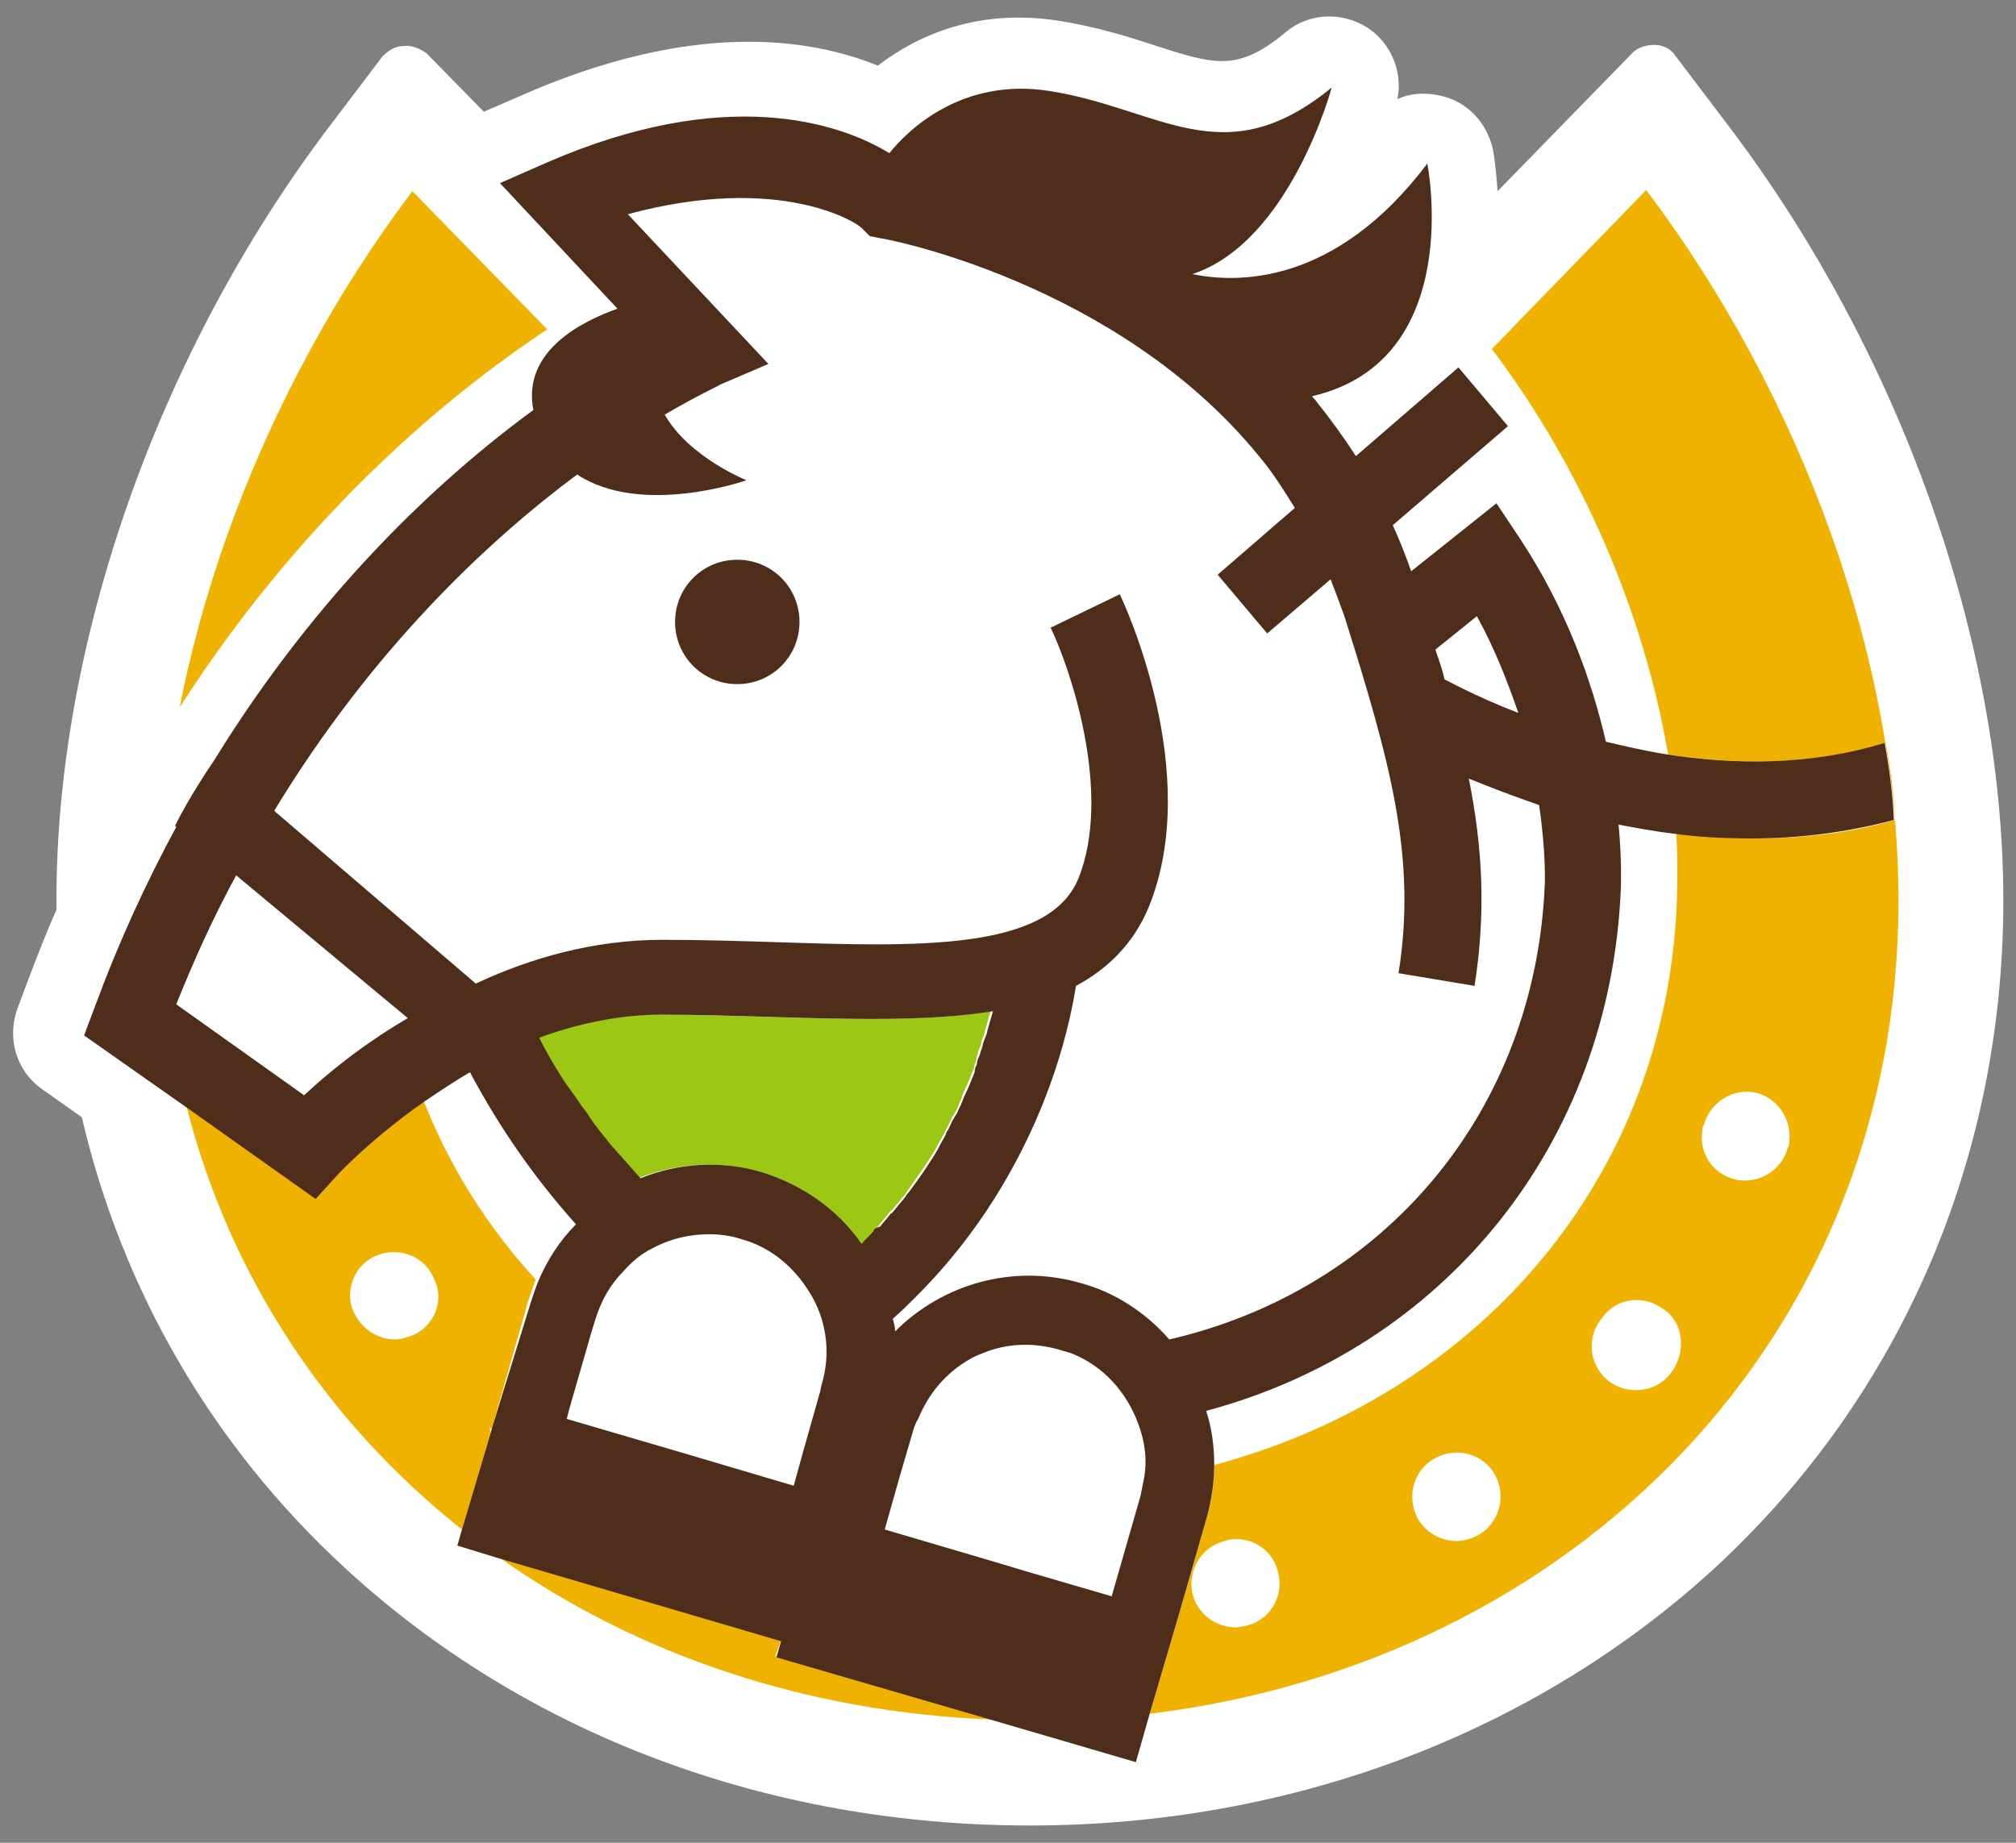
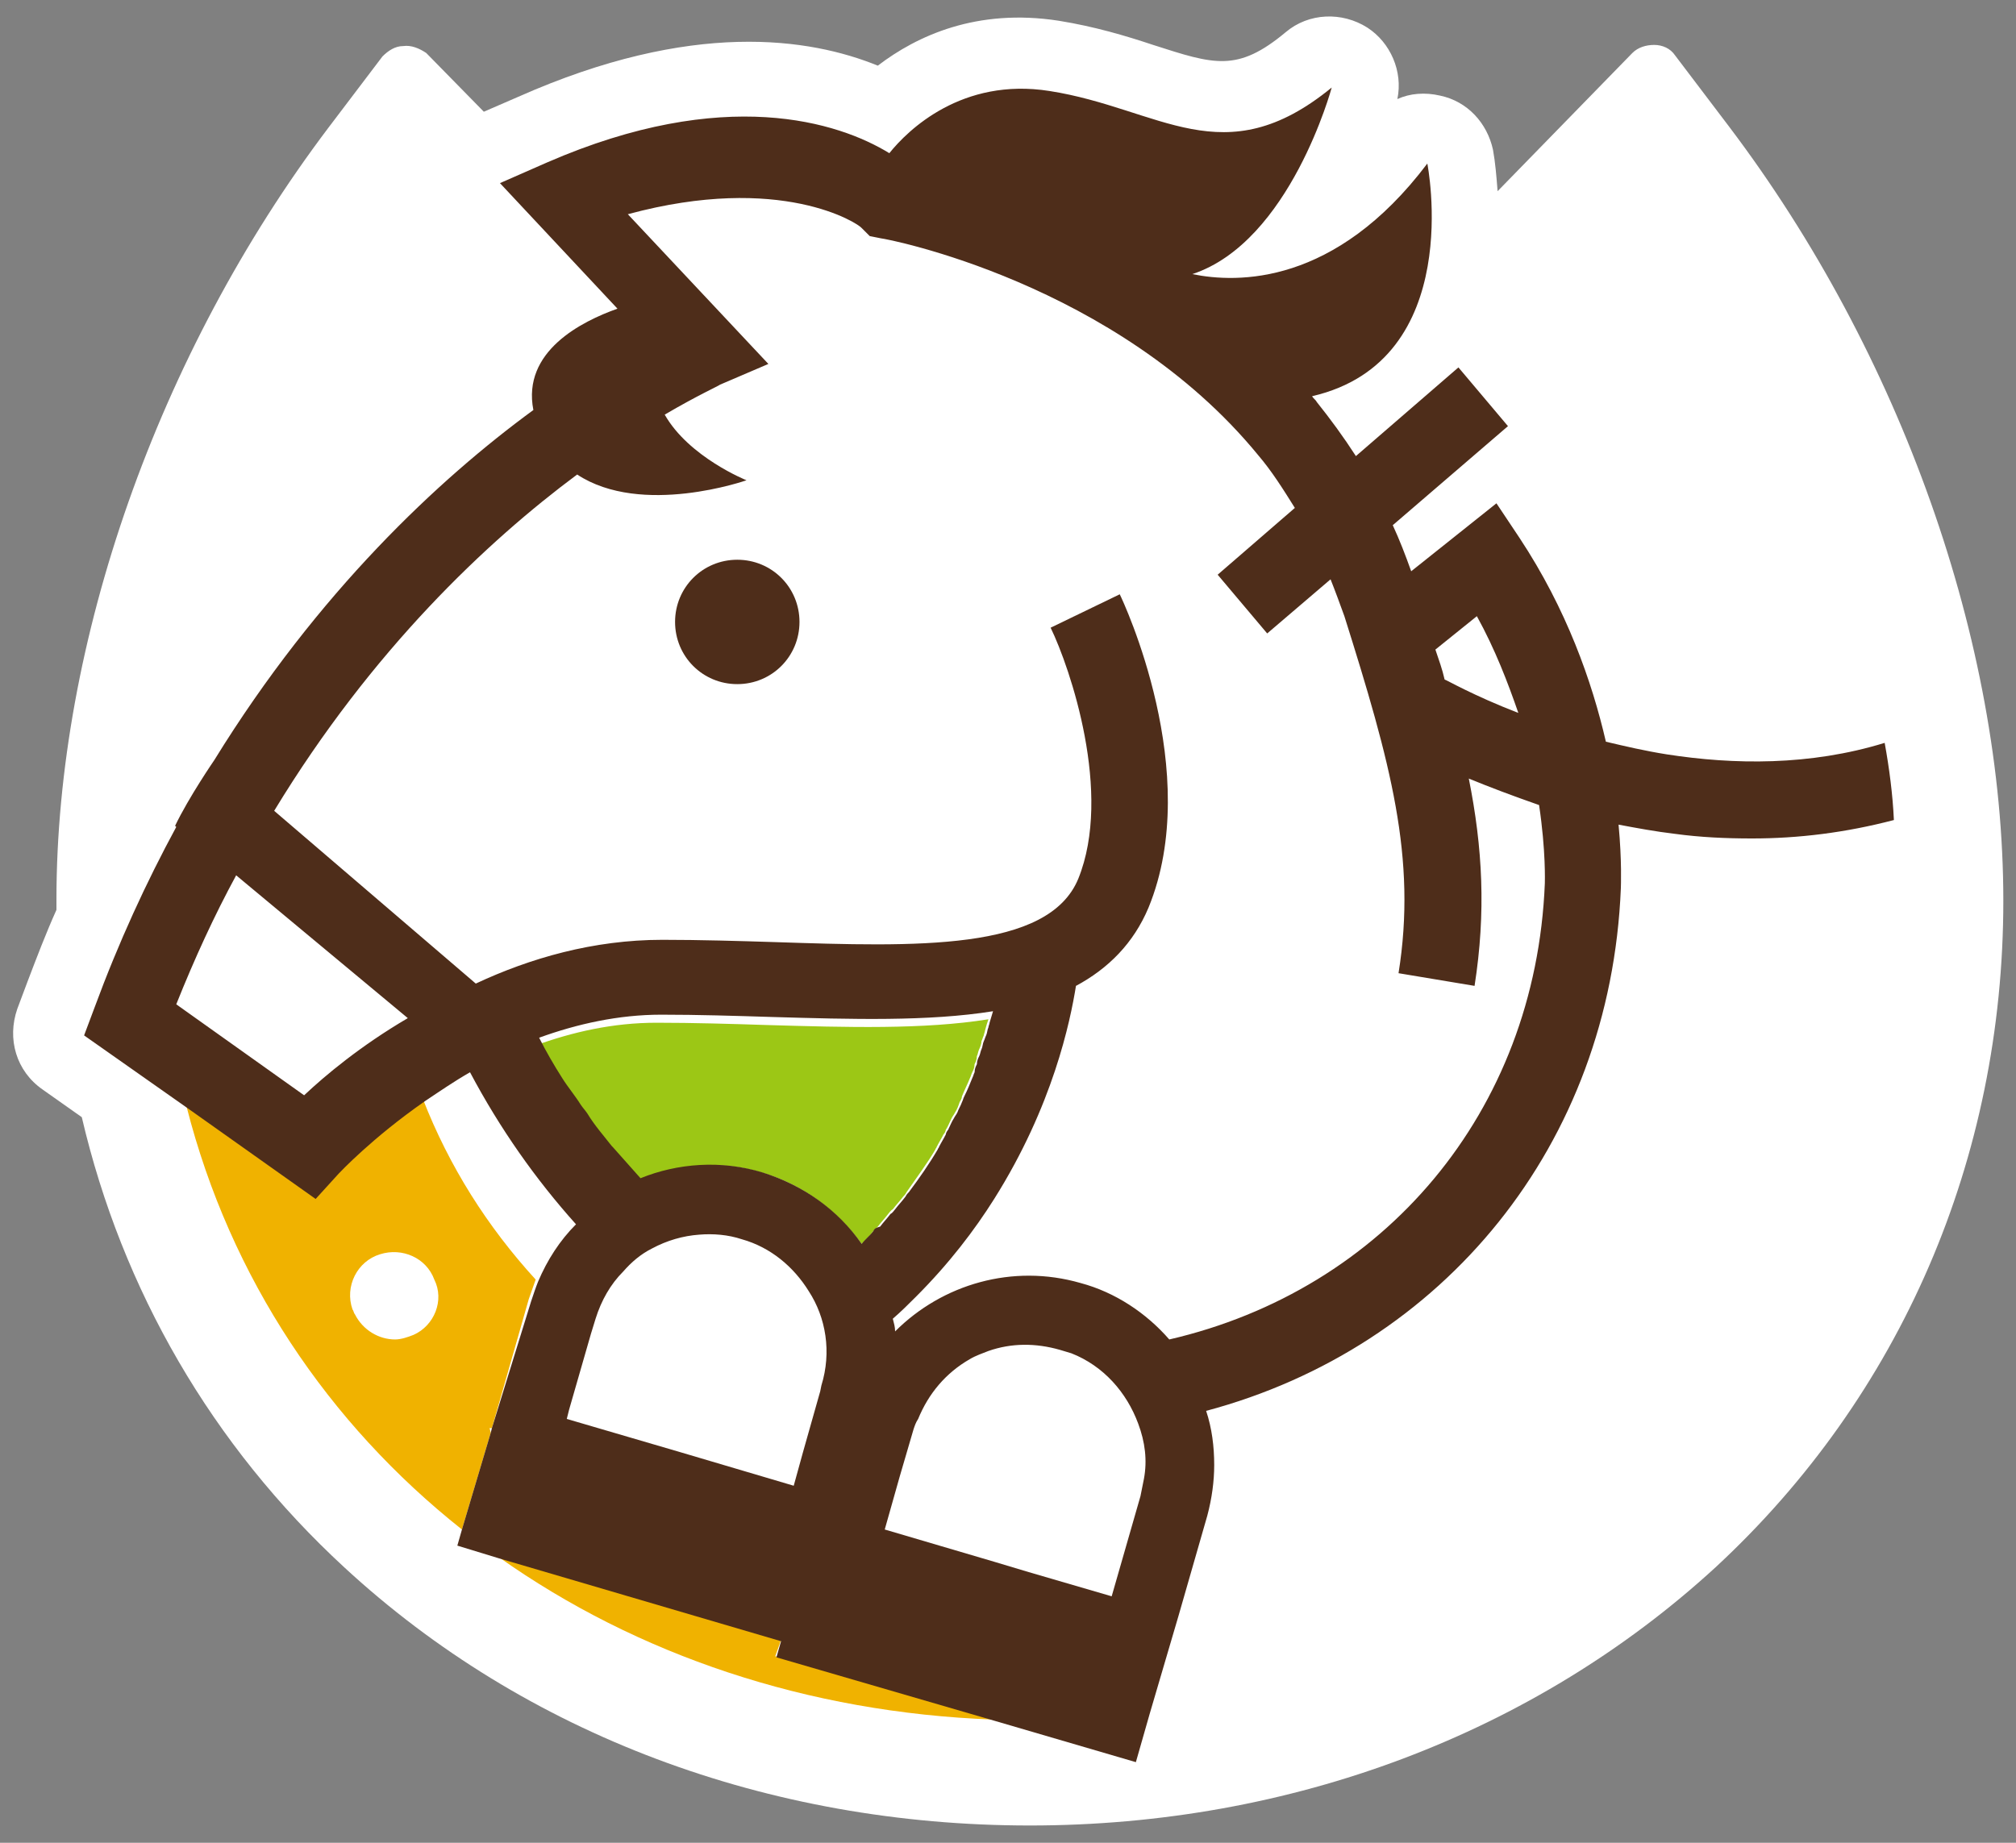
<svg xmlns="http://www.w3.org/2000/svg" version="1.1" id="レイヤー_1" x="0px" y="0px" width="175px" height="160px" viewBox="0 0 175 160" style="enable-background:new 0 0 175 160;" xml:space="preserve">
  <rect x="0" y="0" width="175" height="160" fill="#808080" stroke="none" />
  <style type="text/css">
	.st0{fill:#FFFFFF;}
	.st1{fill:#F0B200;}
	.st2{fill:#9CC715;}
	.st3{fill:#4E2D1A;}
</style>
  <g>
    <path class="st0" d="M150.1,11l-4.7-6.2c-0.4-0.6-1.1-0.9-1.8-0.9c-0.7,0-1.4,0.2-1.9,0.7l-11.7,12c-0.1-1.3-0.2-2.5-0.4-3.6   c-0.5-2.3-2.2-4.2-4.6-4.7c-1.3-0.3-2.6-0.2-3.7,0.3c0.5-2.4-0.6-4.9-2.6-6.2c-2.2-1.4-5.1-1.3-7.1,0.4c-4.2,3.5-6.2,2.8-11.5,1.1   c-2.4-0.8-5.1-1.6-8.2-2.1c-7.1-1.1-12.3,1.3-15.7,3.9c-5.9-2.4-16.1-4-31.2,2.7l-3,1.3l-5-5.1C36.4,4.2,35.7,3.9,35,4   c-0.7,0-1.3,0.4-1.8,0.9l-4.7,6.2C13.7,30.7,4.9,55.8,4.9,78.1c0,0.3,0,0.6,0,0.9c-0.9,2-1.7,4.1-2.5,6.2l-0.9,2.4   c-0.9,2.6-0.1,5.4,2.2,7L7.1,97c3.5,15,11.3,28.5,22.8,39.1c15.7,14.5,36.8,22.4,59.5,22.4c22.7,0,43.8-8,59.5-22.4   c16.1-14.9,25-35.5,25-57.9C173.9,55.8,165,30.7,150.1,11z" />
    <g>
-       <path class="st1" d="M47.5,28.6l-11.7-12c-9.9,13.1-17.1,29-20.2,44.8C26.4,44.6,38.9,34.3,47.5,28.6z" />
      <path class="st1" d="M45.9,112.8c0.2-0.6,0.4-1.1,0.6-1.7c-4.2-4.6-7.5-9.8-9.8-15.7c-4.6,3.2-7.5,6.2-7.5,6.3l-2,2.2l-11-7.8    c3.8,14.9,12.3,27.5,23.9,36.7l2.5-8.4l-0.1-0.4c0.1,0,0.1,0,0.2,0L45.9,112.8z M35.9,115.9c-0.5,0.2-1.1,0.4-1.6,0.4    c-1.4,0-2.8-0.8-3.5-2.2c-0.1-0.1-0.1-0.3-0.2-0.4c-0.7-2,0.4-4.2,2.4-4.8c1.9-0.6,4,0.3,4.7,2.2    C38.6,112.9,37.7,115.1,35.9,115.9z" />
-       <path class="st1" d="M142.9,16.5l-13.4,13.8c7.8,10.3,13.2,22.9,15.3,35.2c5.8,0.9,12.4,1,18.9-1c0.4,2.2,0.7,4.5,0.8,6.7    c-4.2,1.2-8.3,1.6-12.3,1.6c-2.3,0-4.5-0.2-6.7-0.4c0.1,1.2,0.1,2.4,0.1,3.7c0,25.5-17,44.9-40.2,51.1c0,1.5-0.2,3-0.6,4.4    l-2.5,8.7l-2.5,8.5c36.7-4.5,65-32.5,65-70.6C164.8,57.4,156.4,34.4,142.9,16.5z M108,141.2c-0.2,0-0.5,0.1-0.7,0.1    c-1.8,0-3.4-1.2-3.8-3c-0.4-2,0.8-4,2.8-4.5c0.1,0,0.3-0.1,0.3-0.1c2.1-0.4,4.1,1,4.4,3.1C111.4,138.8,110.1,140.8,108,141.2z     M128.3,133.3c-0.6,0.3-1.2,0.5-1.9,0.5c-1.3,0-2.6-0.7-3.3-1.9c-1-1.8-0.5-4.1,1.3-5.2c0,0,0.2-0.1,0.2-0.1    c1.8-1,4.2-0.4,5.2,1.5C130.8,130,130.1,132.3,128.3,133.3z M145.2,119c-0.1,0.1-0.2,0.3-0.3,0.4c-0.8,0.9-1.8,1.3-2.9,1.3    c-0.9,0-1.8-0.3-2.5-0.9c-1.6-1.4-1.8-3.8-0.4-5.4h0c1.2-1.7,3.5-2,5.2-0.8C146.1,114.7,146.4,117.2,145.2,119z M155.3,99.3    c0,0.1,0,0.2-0.1,0.3c-0.4,1.7-2,2.9-3.7,2.9c-0.3,0-0.6,0-0.9-0.1c-2-0.5-3.2-2.4-2.8-4.4c0-0.1,0-0.2,0.1-0.3    c0.5-2,2.6-3.3,4.6-2.8C154.4,95.4,155.6,97.3,155.3,99.3z" />
      <path class="st1" d="M67.8,142.4l-24.5-7.2c12,8.5,26.8,13.5,42.9,14.1l-18.9-5.5L67.8,142.4z" />
    </g>
-     <path class="st2" d="M66.1,101.8c3.5,1,6.5,3.2,8.7,6.2c0.4-0.4,0.7-0.7,1-1.1c0.1-0.1,0.3-0.3,0.4-0.4c0.3-0.4,0.6-0.7,0.9-1.1   c0.1-0.1,0.2-0.3,0.4-0.4c0.3-0.4,0.6-0.7,0.9-1.1c0.1-0.1,0.2-0.2,0.3-0.4c0.9-1.3,1.8-2.5,2.5-3.7c0-0.1,0.1-0.1,0.1-0.2   c0.2-0.4,0.4-0.7,0.6-1.1c0.1-0.1,0.2-0.3,0.2-0.4c0.2-0.3,0.3-0.6,0.5-1c0.1-0.2,0.2-0.3,0.3-0.5c0.2-0.3,0.3-0.6,0.4-0.9   c0.1-0.2,0.2-0.3,0.2-0.5c0.2-0.5,0.5-1.1,0.7-1.6c0.1-0.2,0.1-0.3,0.2-0.5c0.1-0.2,0.2-0.4,0.2-0.7c0.1-0.2,0.2-0.4,0.2-0.7   c0.1-0.2,0.1-0.4,0.2-0.6c0.1-0.2,0.2-0.5,0.2-0.7c0.1-0.2,0.1-0.3,0.2-0.5c0.1-0.3,0.1-0.5,0.2-0.7c0-0.1,0.1-0.3,0.1-0.4   c0.1-0.4,0.2-0.7,0.3-1c-5.6,0.9-12.3,0.7-19.2,0.5c-3.1-0.1-6.4-0.2-9.6-0.2c-3.8,0-7.3,0.8-10.6,2c0.6,1.2,1.3,2.3,2,3.5   c0.5,0.8,1,1.6,1.6,2.3c0.2,0.3,0.4,0.6,0.6,0.8c0.7,1,1.4,1.9,2.1,2.8c0,0,0.1,0.1,0.1,0.1c0.8,0.9,1.6,1.9,2.4,2.7l0,0   C58.7,101,62.4,100.7,66.1,101.8z" />
+     <path class="st2" d="M66.1,101.8c3.5,1,6.5,3.2,8.7,6.2c0.4-0.4,0.7-0.7,1-1.1c0.1-0.1,0.3-0.3,0.4-0.4c0.3-0.4,0.6-0.7,0.9-1.1   c0.1-0.1,0.2-0.3,0.4-0.4c0.3-0.4,0.6-0.7,0.9-1.1c0.1-0.1,0.2-0.2,0.3-0.4c0.9-1.3,1.8-2.5,2.5-3.7c0-0.1,0.1-0.1,0.1-0.2   c0.2-0.4,0.4-0.7,0.6-1.1c0.1-0.1,0.2-0.3,0.2-0.4c0.2-0.3,0.3-0.6,0.5-1c0.1-0.2,0.2-0.3,0.3-0.5c0.2-0.3,0.3-0.6,0.4-0.9   c0.1-0.2,0.2-0.3,0.2-0.5c0.2-0.5,0.5-1.1,0.7-1.6c0.1-0.2,0.1-0.3,0.2-0.5c0.1-0.2,0.2-0.4,0.2-0.7c0.1-0.2,0.2-0.4,0.2-0.7   c0.1-0.2,0.1-0.4,0.2-0.6c0.1-0.2,0.2-0.5,0.2-0.7c0.1-0.2,0.1-0.3,0.2-0.5c0-0.1,0.1-0.3,0.1-0.4   c0.1-0.4,0.2-0.7,0.3-1c-5.6,0.9-12.3,0.7-19.2,0.5c-3.1-0.1-6.4-0.2-9.6-0.2c-3.8,0-7.3,0.8-10.6,2c0.6,1.2,1.3,2.3,2,3.5   c0.5,0.8,1,1.6,1.6,2.3c0.2,0.3,0.4,0.6,0.6,0.8c0.7,1,1.4,1.9,2.1,2.8c0,0,0.1,0.1,0.1,0.1c0.8,0.9,1.6,1.9,2.4,2.7l0,0   C58.7,101,62.4,100.7,66.1,101.8z" />
    <g>
      <path class="st3" d="M163.6,64.5c-6.5,2-13.1,1.9-18.9,1c-1.9-0.3-3.6-0.7-5.3-1.1c-1.2-5.2-3.4-11.5-7.5-17.7l-2-3l-7.4,5.9    c-0.5-1.4-1-2.7-1.6-4l10-8.6l-4.3-5.1l-8.9,7.7c-1.1-1.7-2.2-3.2-3.4-4.7c-0.1-0.2-0.3-0.3-0.4-0.5c13.4-3.1,10-20.2,10-20.2    c-8,10.6-16.5,10.4-20.4,9.6c8.5-2.8,12.1-16.2,12.1-16.2c-9.4,7.7-14.9,1.8-24.5,0.3c-7.6-1.2-12.3,3.4-13.9,5.4    c-4.4-2.7-14.3-5.9-29.7,0.8l-4.1,1.8l10.2,10.9c-3.1,1.1-8.3,3.7-7.3,8.8c-8.2,6-18.7,15.8-27.7,30.4l0,0c0,0-2.2,3.2-3.4,5.7    l0.1,0.1c-2.6,4.8-5,10-7.1,15.7l-0.9,2.4l9.1,6.4l11,7.8l2-2.2c0.1-0.1,2.9-3.1,7.5-6.3c1.2-0.8,2.5-1.7,3.9-2.5    c2.6,4.9,5.7,9.3,9.2,13.2c-1.4,1.4-2.5,3.1-3.3,5c-0.2,0.5-0.4,1.1-0.6,1.7L42.7,124l-0.1,0.4l-2.5,8.4l-0.4,1.4l3.6,1.1    l24.5,7.2l-0.4,1.4l18.9,5.5l12.3,3.6l1.2-4.2l2.5-8.5l2.5-8.7c0.4-1.5,0.6-3,0.6-4.4c0-1.6-0.2-3.2-0.7-4.7    c20.6-5.5,35.1-23.1,36-45.4c0-0.2,0.1-2.3-0.2-5.5c1.6,0.3,3.2,0.6,4.9,0.8c2.2,0.3,4.4,0.4,6.7,0.4c4,0,8.1-0.5,12.3-1.6    C164.3,69,164,66.7,163.6,64.5z M128.2,53.5c1.6,2.9,2.7,5.8,3.6,8.4c-3.9-1.5-6.3-2.9-6.4-2.9c-0.2-0.9-0.5-1.7-0.8-2.6    L128.2,53.5z M26.4,95.1l-11.1-7.9c1.6-4,3.3-7.7,5.2-11.2l14.9,12.4C31.3,90.8,28.2,93.4,26.4,95.1z M71.3,120.3l-0.1,0.5    l-1.5,5.3l-0.8,2.9l-9.8-2.9l-9.9-2.9l0.2-0.8l1.9-6.6l0.4-1.3c0.5-1.6,1.3-3,2.4-4.1c0.7-0.8,1.5-1.5,2.5-2    c1.3-0.7,2.7-1.1,4.1-1.2c1.2-0.1,2.5,0,3.7,0.4c2.5,0.7,4.5,2.4,5.8,4.5C71.7,114.4,72.2,117.4,71.3,120.3z M75.8,106.9    c-0.3,0.4-0.7,0.7-1,1.1c-2.1-3-5.1-5.1-8.6-6.2c-3.6-1.1-7.4-0.8-10.6,0.5c-0.8-0.9-1.6-1.8-2.4-2.7c0,0-0.1-0.1-0.1-0.1    c-0.7-0.9-1.5-1.8-2.1-2.8c-0.2-0.3-0.4-0.5-0.6-0.8c-0.5-0.8-1.1-1.5-1.6-2.3c-0.7-1.1-1.4-2.3-2-3.5c3.3-1.2,6.9-2,10.6-2    c3.2,0,6.4,0.1,9.6,0.2c6.9,0.2,13.6,0.4,19.2-0.5c-0.1,0.3-0.2,0.7-0.3,1c0,0.1-0.1,0.3-0.1,0.4c-0.1,0.2-0.1,0.5-0.2,0.7    c-0.1,0.2-0.1,0.3-0.2,0.5c-0.1,0.2-0.1,0.5-0.2,0.7c-0.1,0.2-0.1,0.4-0.2,0.6c-0.1,0.2-0.2,0.4-0.2,0.7c-0.1,0.2-0.2,0.4-0.2,0.7    c-0.1,0.2-0.1,0.3-0.2,0.5c-0.2,0.5-0.4,1-0.7,1.6c-0.1,0.2-0.1,0.3-0.2,0.5c-0.1,0.3-0.3,0.6-0.4,0.9c-0.1,0.2-0.2,0.3-0.3,0.5    c-0.2,0.3-0.3,0.6-0.5,1c-0.1,0.1-0.2,0.3-0.2,0.4c-0.2,0.4-0.4,0.7-0.6,1.1c0,0.1-0.1,0.1-0.1,0.2c-0.7,1.2-1.6,2.5-2.5,3.7    c-0.1,0.1-0.2,0.2-0.3,0.4c-0.3,0.4-0.6,0.7-0.9,1.1c-0.1,0.1-0.2,0.3-0.4,0.4c-0.3,0.4-0.6,0.7-0.9,1.1    C76,106.6,75.9,106.7,75.8,106.9z M99.3,128.4c-0.1,0.5-0.2,1-0.3,1.5l-2.5,8.7l-7.2-2.1l-3-0.9l-9.5-2.8l1.3-4.6l1.2-4.1    c0.1-0.3,0.2-0.6,0.4-0.9c0.9-2.2,2.4-4,4.5-5.2c0.5-0.3,1.1-0.5,1.6-0.7c2-0.7,4.1-0.7,6.2-0.1c0.3,0.1,0.7,0.2,1,0.3    c2.8,1.1,4.8,3.4,5.8,6.1C99.4,125.2,99.6,126.8,99.3,128.4z M134.1,76.7c-0.8,19.9-14,35.3-32.6,39.6c-2-2.3-4.7-4.1-7.7-4.9    c-5.9-1.7-12,0.1-16.1,4.2c0-0.4-0.1-0.7-0.2-1.1c0.7-0.6,1.4-1.3,2-1.9c2.9-2.9,5.1-5.8,6.8-8.5c5.1-8.1,6.6-15.4,7.1-18.5    c2.8-1.5,5-3.7,6.3-6.8c4.8-11.7-2.2-26.6-2.5-27.2l-6,2.9c1.7,3.5,5.4,14.4,2.4,21.8c-2.6,6.3-14.1,5.9-26.3,5.5    c-3.2-0.1-6.5-0.2-9.8-0.2c-6,0-11.5,1.6-16.2,3.8l-17.5-15c8.5-14,18.5-23.4,26.3-29.2c5.6,3.7,14.7,0.5,14.7,0.5s-5-2-7.1-5.7    c2.9-1.7,4.7-2.5,4.8-2.6l4.2-1.8l-12.2-13c13.3-3.6,20,0.8,20.3,1.2l0.7,0.7l1,0.2c0.3,0,20.4,3.8,32.7,18.8    c1.2,1.4,2.2,3,3.2,4.6l-6.7,5.8l4.3,5.1l5.5-4.7c0.4,1,0.8,2.1,1.2,3.2c4,12.7,6.3,21,4.7,31l6.6,1.1c1-6.4,0.7-12-0.5-18    c1.7,0.7,3.8,1.5,6.1,2.3C134.2,73.9,134.1,76.6,134.1,76.7z" />
      <path class="st3" d="M64,48.6c-3,0-5.4,2.4-5.4,5.4c0,3,2.4,5.4,5.4,5.4c3,0,5.4-2.4,5.4-5.4C69.4,51,67,48.6,64,48.6z" />
    </g>
  </g>
</svg>